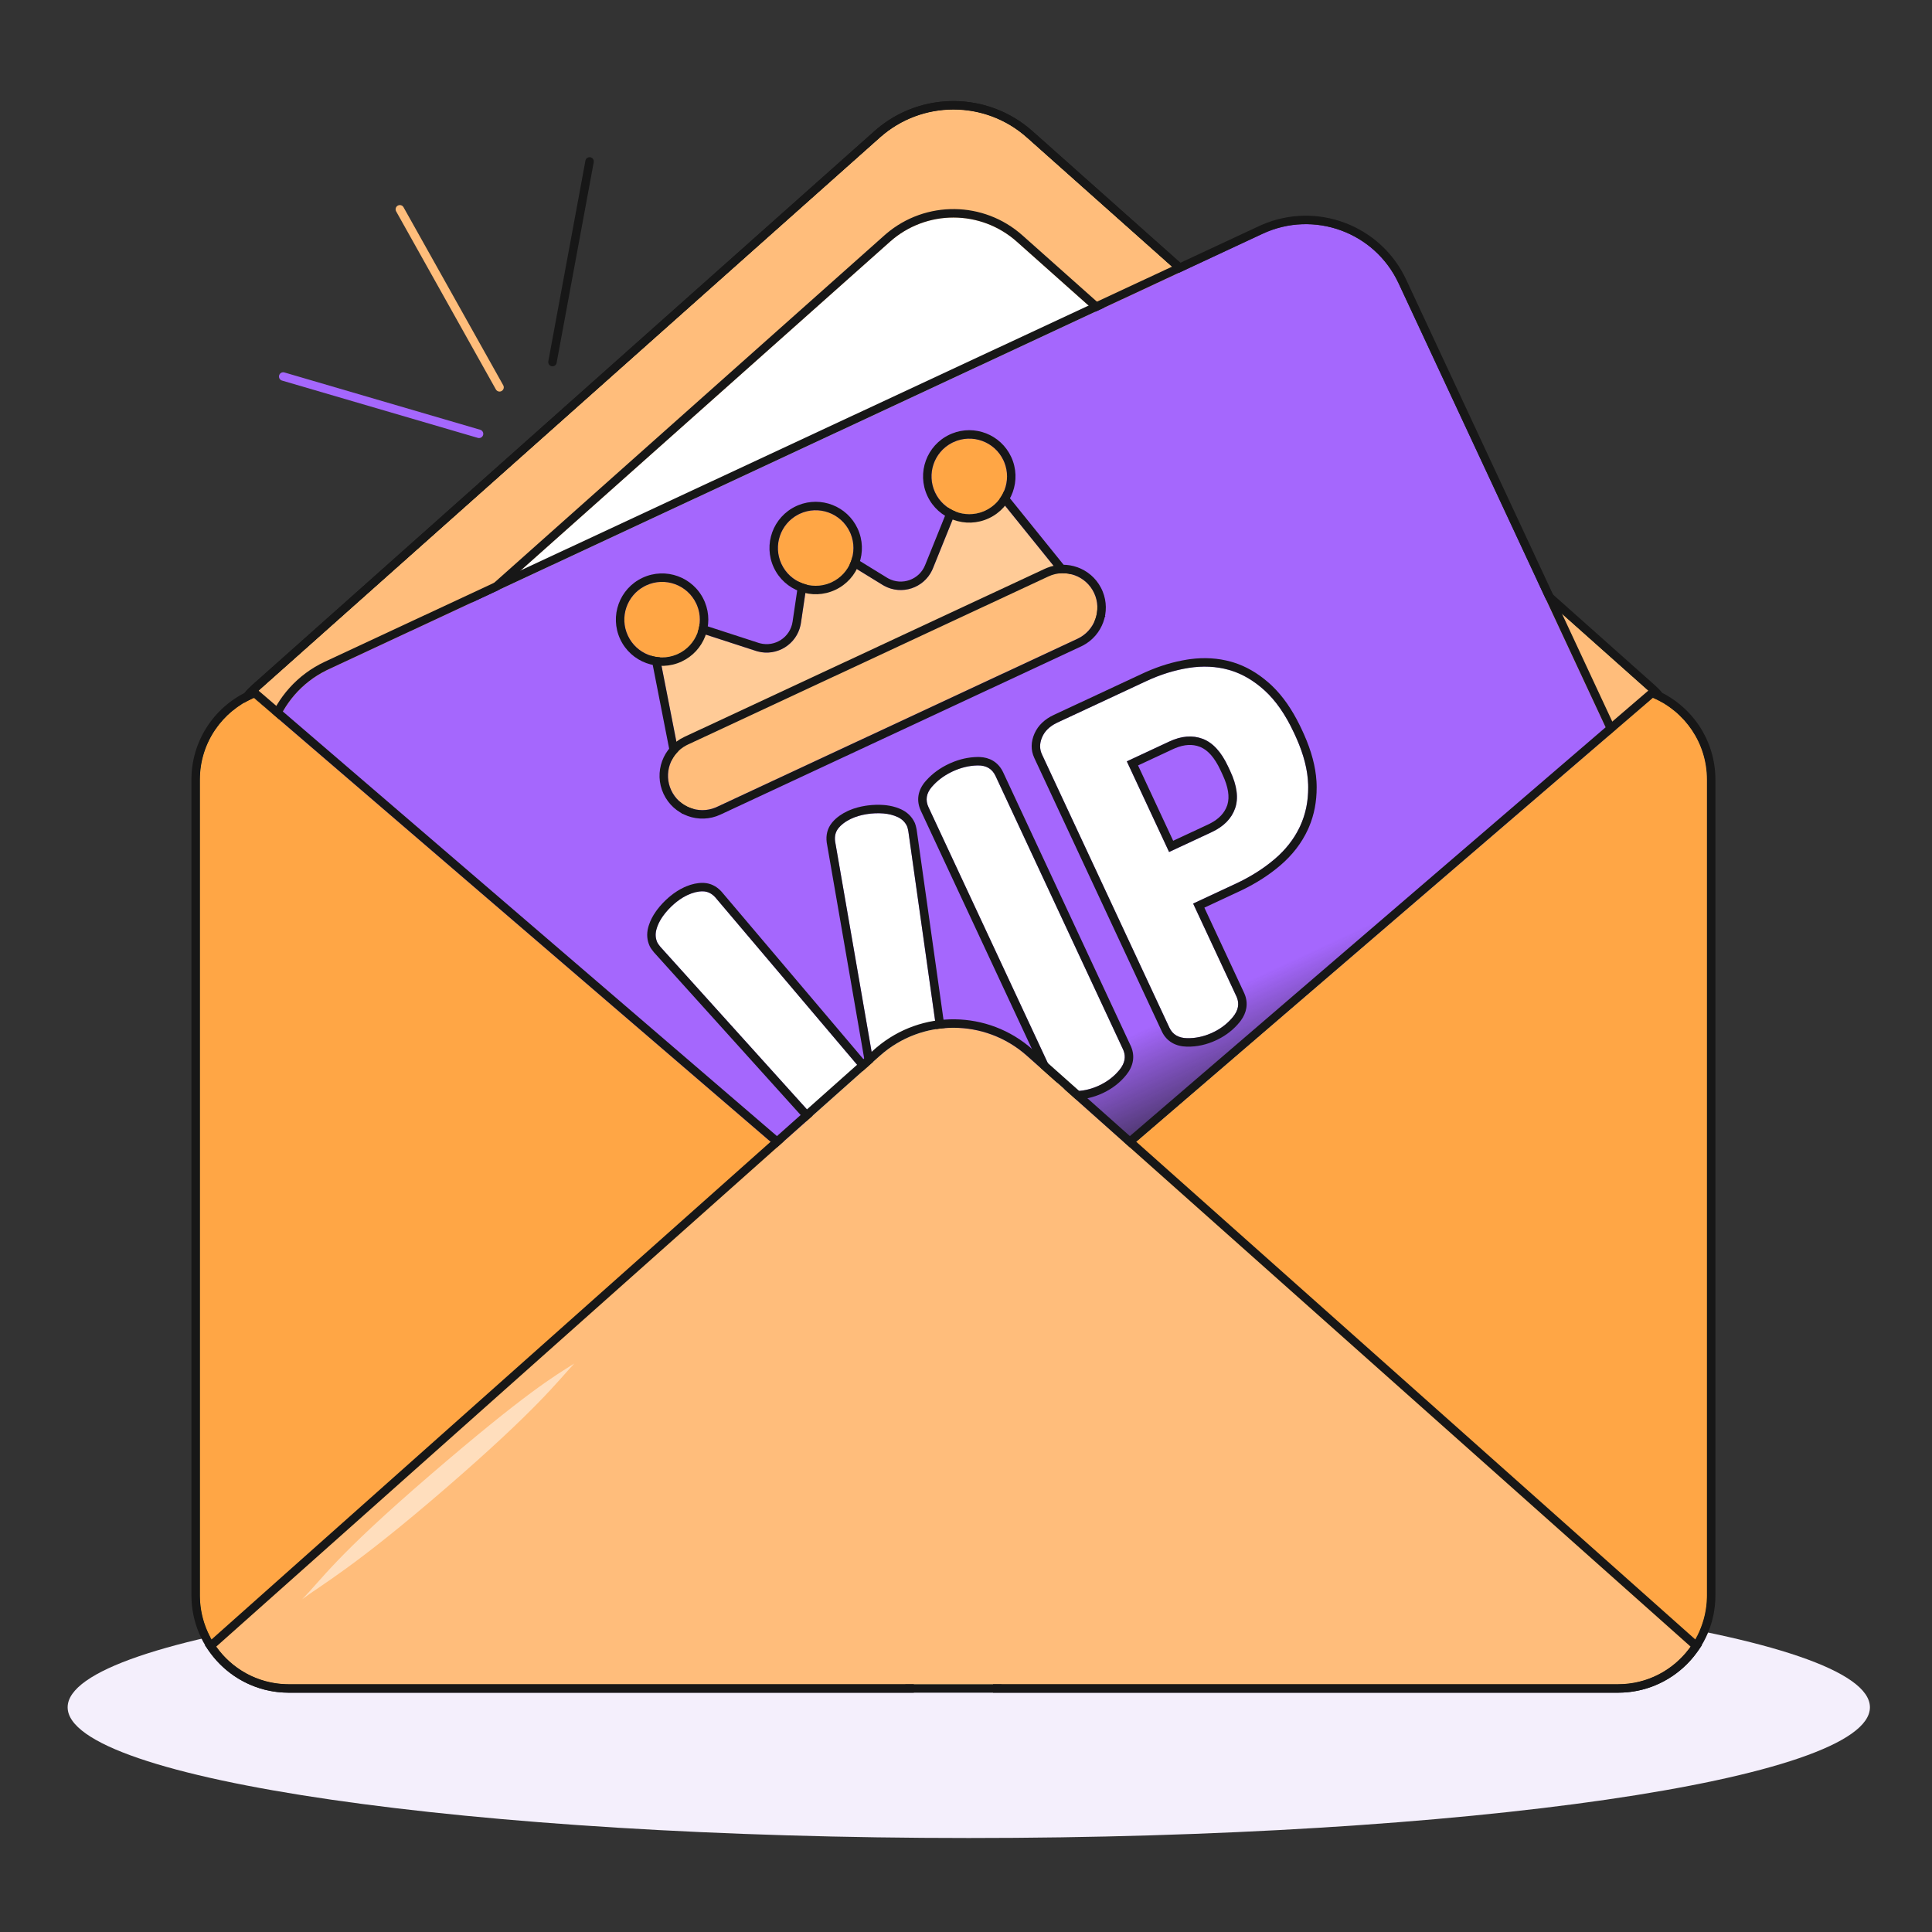
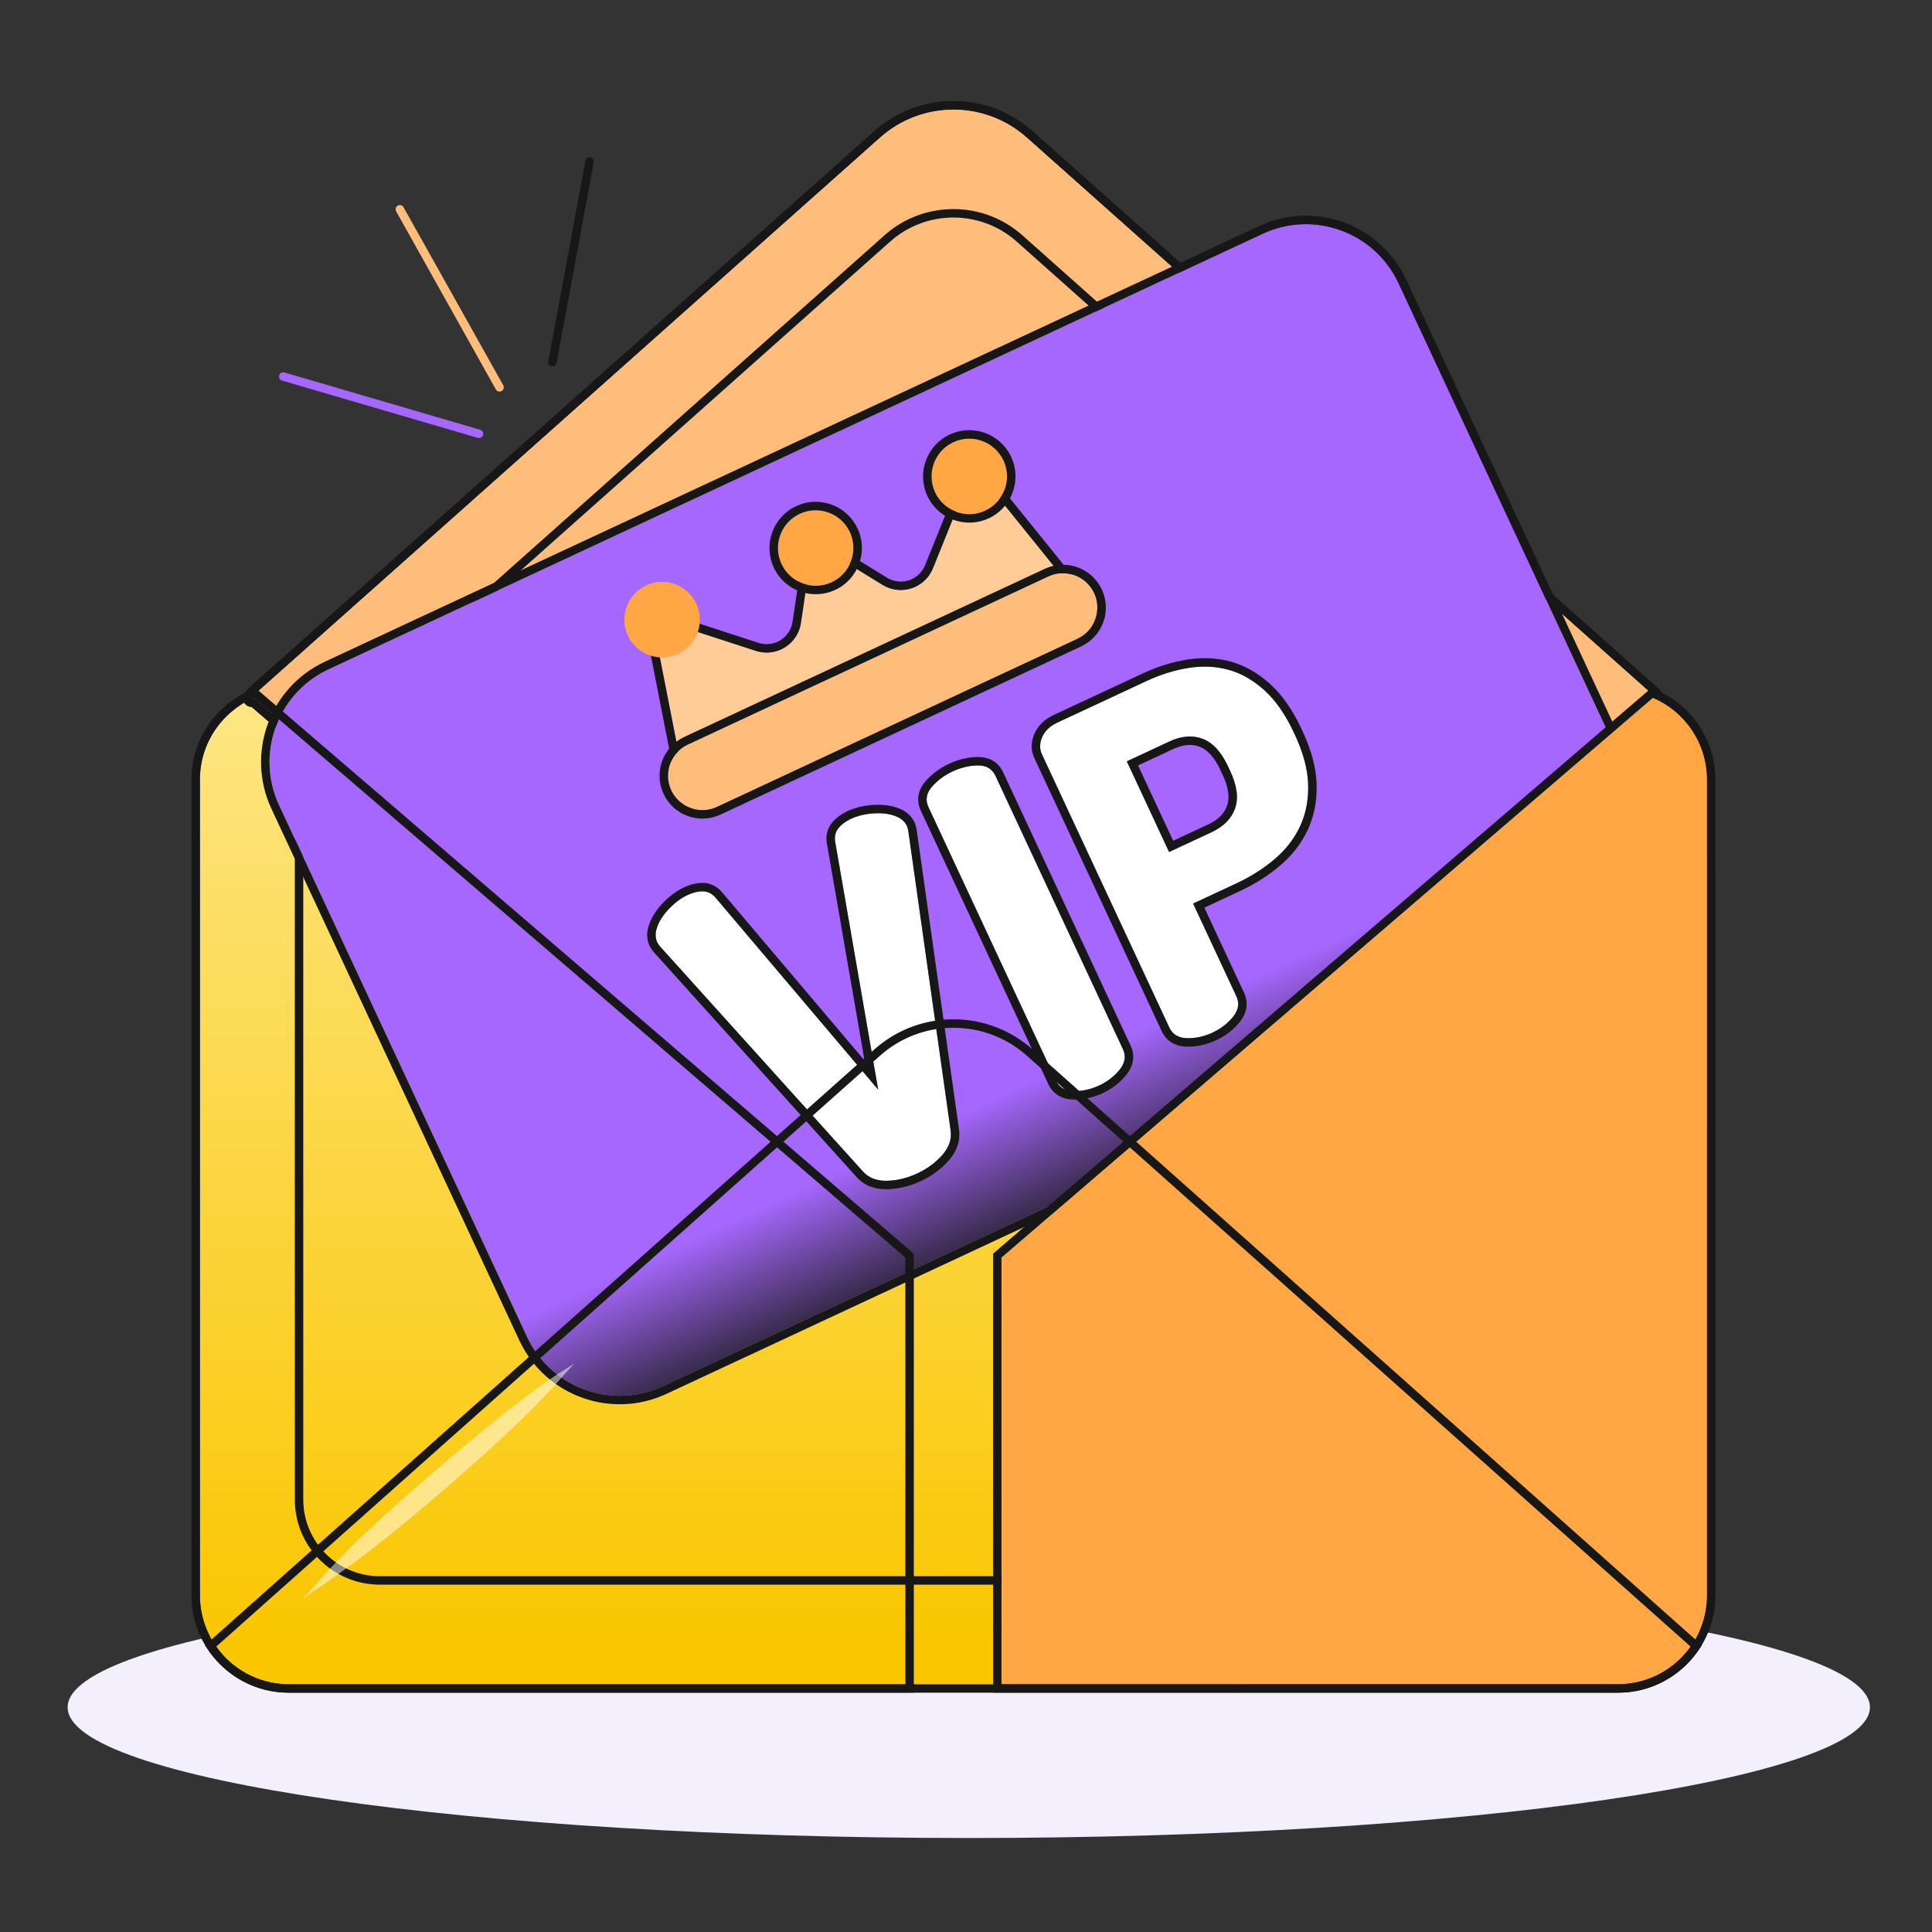
<svg xmlns="http://www.w3.org/2000/svg" width="457" height="457" viewBox="0 0 457 457" fill="none">
  <rect x="0" y="0" width="457" height="457" fill="#333333" stroke="none" />
  <path d="M442.318 403.849C442.318 420.925 346.883 434.768 229.159 434.768C111.435 434.768 16 420.925 16 403.849C16 386.773 111.435 372.93 229.159 372.93C346.883 372.93 442.318 386.773 442.318 403.849Z" fill="#F4EFFC" />
  <path d="M387.563 161.307L242.899 32.521C232.994 23.703 218.055 23.703 208.151 32.521L63.487 161.307C60.933 163.581 58.215 165.655 55.504 167.738C50.505 171.58 47.283 177.619 47.283 184.41V377.376C47.283 388.982 56.691 398.39 68.297 398.39H382.752C394.358 398.39 403.767 388.982 403.767 377.376V184.41C403.767 177.619 400.545 171.58 395.546 167.738C392.835 165.655 390.117 163.581 387.563 161.307Z" fill="url(#paint0_linear_1_12706)" />
  <path d="M390.974 165.065L260.642 277.058H190.408L60.076 165.065C58.264 165.837 60.934 163.581 63.488 161.304L208.152 32.521C218.053 23.704 232.996 23.704 242.898 32.521L387.562 161.304C390.116 163.581 392.786 165.837 390.974 165.065Z" fill="#FFBD7B" />
  <path d="M207.326 30.59C217.983 21.538 233.735 21.683 244.228 31.027L388.892 159.811L388.893 159.812L390.76 161.47C391.36 162.006 391.907 162.506 392.311 162.906C392.519 163.111 392.725 163.325 392.896 163.529C392.981 163.631 393.082 163.757 393.175 163.899C393.248 164.012 393.411 164.274 393.502 164.627C393.588 164.965 393.722 165.951 392.874 166.699C392.389 167.127 391.852 167.209 391.537 167.218L261.383 279.058H189.667L59.512 167.218C59.197 167.209 58.661 167.127 58.176 166.699C57.328 165.951 57.462 164.965 57.549 164.627C57.639 164.274 57.802 164.012 57.876 163.899C57.969 163.757 58.069 163.631 58.154 163.529C58.325 163.326 58.531 163.111 58.738 162.906C59.547 162.106 60.926 160.909 62.157 159.812L62.158 159.811L206.822 31.027L207.326 30.59ZM242.898 32.522C232.997 23.704 218.053 23.704 208.152 32.522L61.623 162.961C59.88 164.52 58.717 165.644 60.076 165.065L190.408 277.058H260.641L390.974 165.065C392.333 165.644 391.171 164.52 389.427 162.961L242.898 32.522Z" fill="#171717" />
  <path d="M242.898 32.521C232.997 23.703 218.054 23.703 208.153 32.521L63.488 161.304C60.935 163.581 58.265 165.836 60.076 165.065L80.334 182.473L297.463 81.096L242.898 32.521Z" fill="#FFBD7B" />
  <path d="M207.326 30.589C217.983 21.537 233.735 21.683 244.228 31.027L301.062 81.623L80.01 184.832L59.512 167.217C59.197 167.208 58.661 167.126 58.176 166.699C57.328 165.951 57.462 164.965 57.549 164.626C57.639 164.273 57.802 164.011 57.876 163.899C57.969 163.757 58.069 163.63 58.154 163.529C58.325 163.325 58.531 163.111 58.738 162.906C59.547 162.105 60.926 160.908 62.157 159.811L62.158 159.81L206.822 31.027L207.326 30.589ZM242.898 32.521C232.997 23.704 218.053 23.704 208.152 32.521L61.623 162.96C59.88 164.519 58.717 165.643 60.076 165.065L80.334 182.472L297.463 81.095L242.898 32.521Z" fill="#171717" />
-   <path d="M365.334 168.281L240.516 57.162C231.97 49.554 219.08 49.554 210.534 57.162L85.716 168.281C83.512 170.243 81.167 172.032 78.827 173.831C74.514 177.145 71.734 182.356 71.734 188.215V354.709C71.734 364.723 79.851 372.841 89.865 372.841H361.183C371.197 372.841 379.314 364.723 379.314 354.709V188.215C379.314 182.355 376.535 177.145 372.221 173.831C369.883 172.032 367.537 170.243 365.334 168.281Z" fill="white" />
  <path d="M379.314 188.215C379.314 182.538 376.705 177.472 372.621 174.148L372.221 173.831C370.175 172.258 368.124 170.69 366.167 169.009L365.333 168.281L240.516 57.162C231.97 49.554 219.08 49.554 210.534 57.162L85.715 168.281L84.883 169.01C82.926 170.691 80.874 172.258 78.827 173.831L78.427 174.148C74.344 177.472 71.734 182.539 71.734 188.215V354.709L71.74 355.177C71.984 364.819 79.755 372.591 89.398 372.835L89.866 372.841H361.183C371.041 372.841 379.06 364.975 379.308 355.177L379.314 354.709V188.215ZM381.314 354.709C381.314 365.828 372.302 374.841 361.183 374.841H89.866C78.747 374.841 69.734 365.828 69.734 354.709V188.215C69.734 181.708 72.824 175.922 77.608 172.245L79.36 170.897C81.096 169.553 82.782 168.217 84.386 166.788V166.787L209.204 55.668L209.643 55.286C218.945 47.387 232.686 47.515 241.845 55.668L366.664 166.787L367.472 167.494C369.375 169.128 371.381 170.661 373.441 172.245H373.44C378.225 175.922 381.314 181.707 381.314 188.215V354.709Z" fill="#171717" />
  <path d="M377.734 224.871L156.802 327.893C144.69 333.541 130.292 328.301 124.645 316.189L66.022 190.475C60.375 178.362 65.615 163.965 77.726 158.317L298.66 55.295C310.772 49.647 325.169 54.887 330.817 66.999L389.438 192.713C395.086 204.825 389.846 219.223 377.734 224.871Z" fill="#A567FD" />
  <path d="M298.431 53.204C311.413 47.547 326.611 53.246 332.629 66.154L391.251 191.868L391.529 192.485C397.096 205.26 391.665 220.182 379.189 226.39L378.58 226.684L157.647 329.706C144.739 335.725 129.433 330.321 123.126 317.643L122.832 317.035L64.21 191.32C58.095 178.207 63.769 162.619 76.881 156.505L297.814 53.482L298.431 53.204ZM330.817 66.999C325.169 54.887 310.772 49.647 298.66 55.295L77.726 158.318L77.164 158.589C65.454 164.414 60.463 178.552 66.022 190.475L124.645 316.189C130.204 328.111 144.241 333.375 156.232 328.15L156.802 327.893L377.734 224.871C389.656 219.311 394.92 205.273 389.695 193.283L389.438 192.714L330.817 66.999Z" fill="#171717" />
  <path d="M107.552 279.535L124.644 316.19C130.292 328.302 144.69 333.542 156.801 327.894L377.734 224.872C389.846 219.224 395.086 204.827 389.438 192.714L372.346 156.059L107.552 279.535Z" fill="url(#paint1_linear_1_12706)" />
  <path d="M156.222 223.984C155.833 223.506 155.592 223.164 155.496 222.961C155.055 222.013 154.973 220.999 155.253 219.92C155.534 218.842 156.049 217.776 156.796 216.725C157.544 215.677 158.431 214.706 159.458 213.814C160.486 212.923 161.541 212.223 162.626 211.717C163.912 211.118 165.118 210.825 166.238 210.838C167.358 210.853 168.339 211.324 169.184 212.247L207.726 257.751L197.54 199.024C197.373 197.785 197.645 196.729 198.354 195.862C199.064 194.995 200.06 194.261 201.349 193.66C202.431 193.155 203.646 192.795 204.991 192.581C206.334 192.368 207.648 192.312 208.933 192.413C210.219 192.515 211.364 192.806 212.372 193.284C213.378 193.764 214.104 194.477 214.546 195.425C214.641 195.629 214.746 196.034 214.863 196.638L224.869 267.451C225.148 269.466 224.494 271.381 222.906 273.191C221.317 275.004 219.339 276.464 216.968 277.569C214.595 278.676 212.203 279.253 209.795 279.305C207.385 279.358 205.499 278.628 204.135 277.118L156.222 223.984Z" fill="white" />
  <path d="M205.236 190.526C206.536 190.357 207.822 190.32 209.089 190.419H209.092L209.647 190.475C210.746 190.606 211.784 190.866 212.752 191.266L213.229 191.478L213.232 191.479L213.49 191.608C214.76 192.274 215.745 193.268 216.357 194.578L216.435 194.76C216.559 195.075 216.656 195.45 216.737 195.82L216.827 196.257L216.836 196.308L216.843 196.359L226.849 267.171L226.85 267.177L226.905 267.68C227.104 270.182 226.185 272.486 224.411 274.51H224.41C222.735 276.419 220.69 277.966 218.296 279.151L217.813 279.382C215.21 280.596 212.546 281.245 209.838 281.303L209.839 281.304C206.966 281.367 204.476 280.48 202.651 278.458L202.65 278.457L154.737 225.323L154.704 225.286L154.671 225.248C154.293 224.784 153.899 224.266 153.685 223.809L153.683 223.806C153.033 222.409 152.928 220.916 153.318 219.416L153.462 218.913C153.83 217.749 154.408 216.632 155.166 215.567L155.168 215.564L155.491 215.125C156.262 214.111 157.149 213.17 158.147 212.304L158.148 212.303L158.582 211.939C159.599 211.109 160.665 210.425 161.781 209.905L162.34 209.658C163.646 209.119 164.96 208.824 166.261 208.839H166.264L166.587 208.852C168.084 208.951 169.381 209.605 170.437 210.665L170.66 210.899L170.685 210.926L170.71 210.955L204.499 250.846L195.57 199.366L195.563 199.329L195.558 199.292C195.326 197.573 195.704 195.945 196.805 194.597L196.807 194.594L196.988 194.382C197.909 193.333 199.105 192.499 200.503 191.847L200.987 191.633C202.128 191.154 203.361 190.815 204.675 190.606H204.677L205.236 190.526ZM208.933 192.413C207.648 192.313 206.334 192.368 204.991 192.581C203.646 192.796 202.432 193.156 201.349 193.66L200.879 193.892C199.816 194.447 198.975 195.104 198.354 195.863C197.646 196.73 197.373 197.785 197.541 199.025L207.726 257.751L169.184 212.247C168.34 211.323 167.357 210.853 166.238 210.838C165.118 210.825 163.912 211.118 162.627 211.717L162.22 211.916C161.278 212.401 160.357 213.034 159.459 213.814C158.431 214.706 157.543 215.677 156.795 216.726L156.527 217.12C155.924 218.043 155.499 218.977 155.253 219.92C154.973 221 155.055 222.013 155.497 222.961C155.592 223.165 155.833 223.507 156.222 223.984L204.135 277.117C205.499 278.628 207.385 279.358 209.795 279.305C212.053 279.256 214.297 278.746 216.523 277.771L216.967 277.57C219.19 276.534 221.068 275.185 222.604 273.528L222.907 273.192C224.395 271.494 225.063 269.705 224.911 267.827L224.87 267.45L214.863 196.638C214.775 196.186 214.695 195.845 214.62 195.616L214.545 195.426C214.131 194.537 213.468 193.854 212.557 193.377L212.373 193.284C211.365 192.806 210.219 192.516 208.933 192.413Z" fill="#171717" />
  <path d="M219.635 190.95C218.845 189.257 219.107 187.651 220.418 186.13C221.731 184.612 223.369 183.393 225.335 182.476C227.299 181.56 229.286 181.089 231.293 181.059C233.302 181.032 234.701 181.864 235.49 183.557L265.633 248.198C266.391 249.824 266.129 251.43 264.848 253.018C263.567 254.605 261.944 255.857 259.98 256.773C258.014 257.69 256.013 258.128 253.974 258.09C251.934 258.05 250.536 257.217 249.778 255.592L219.635 190.95Z" fill="white" />
  <path d="M231.266 179.06L231.747 179.066C232.86 179.113 233.924 179.38 234.872 179.944C235.965 180.595 236.764 181.557 237.302 182.712L267.446 247.353L267.542 247.567C268 248.643 268.168 249.781 267.979 250.943C267.78 252.165 267.209 253.277 266.406 254.273L266.405 254.274C264.92 256.113 263.049 257.549 260.826 258.586H260.825C258.6 259.623 256.299 260.134 253.936 260.089H253.934C252.654 260.064 251.436 259.787 250.373 259.154C249.361 258.552 248.597 257.691 248.068 256.648L247.965 256.438L217.822 191.795C217.283 190.64 217.06 189.41 217.264 188.154C217.467 186.91 218.063 185.799 218.904 184.824L218.906 184.821L219.193 184.498C220.652 182.902 222.426 181.627 224.49 180.664L224.903 180.478C226.973 179.572 229.098 179.092 231.263 179.06H231.266ZM231.293 181.06C229.286 181.089 227.299 181.561 225.334 182.477L224.97 182.651C223.166 183.546 221.65 184.706 220.418 186.13C219.107 187.651 218.846 189.257 219.635 190.949L249.778 255.592C250.536 257.217 251.934 258.05 253.974 258.09C255.886 258.126 257.763 257.743 259.611 256.939L259.98 256.772C261.821 255.914 263.363 254.76 264.604 253.312L264.848 253.019C266.049 251.53 266.355 250.024 265.763 248.502L265.632 248.198L235.49 183.557C234.7 181.864 233.302 181.033 231.293 181.06Z" fill="#171717" />
  <path d="M246.466 178.439C245.866 177.153 245.886 175.783 246.528 174.326C247.168 172.874 248.37 171.735 250.132 170.913L271.171 161.102C274.49 159.554 277.823 158.517 281.165 157.989C284.508 157.463 287.673 157.615 290.66 158.449C293.648 159.283 296.462 160.9 299.107 163.296C301.75 165.694 304.067 169.026 306.058 173.295L306.294 173.802C308.285 178.071 309.331 181.997 309.435 185.578C309.537 189.162 308.914 192.421 307.563 195.36C306.211 198.301 304.208 200.905 301.555 203.173C298.901 205.444 295.81 207.399 292.288 209.041L282.226 213.733L292.464 235.687C293.222 237.313 292.96 238.919 291.679 240.507C290.398 242.094 288.775 243.346 286.811 244.262C284.844 245.179 282.844 245.617 280.805 245.579C278.765 245.539 277.367 244.707 276.609 243.081L246.466 178.439ZM266.539 180.091L276.539 201.536L286.601 196.843C289.446 195.516 291.296 193.645 292.147 191.226C292.999 188.809 292.62 185.871 291.009 182.415L290.487 181.296C288.876 177.842 286.87 175.664 284.47 174.761C282.07 173.859 279.446 174.072 276.601 175.399L266.539 180.091Z" fill="white" />
  <path d="M281.528 155.915C284.886 155.469 288.116 155.662 291.198 156.523L291.819 156.707C294.706 157.614 297.404 159.176 299.915 161.34L300.45 161.813L300.451 161.815L300.988 162.318C303.471 164.717 305.625 167.839 307.478 171.627L307.871 172.449V172.45L308.107 172.957L308.484 173.787C310.195 177.647 311.189 181.317 311.401 184.781L311.434 185.52V185.521L311.446 186.241C311.457 189.584 310.868 192.705 309.651 195.582L309.381 196.195C307.899 199.42 305.711 202.252 302.854 204.694C300.223 206.945 297.205 208.886 293.816 210.529L293.134 210.853L284.884 214.699L294.276 234.841V234.842L294.372 235.056C294.831 236.132 295 237.271 294.81 238.433C294.636 239.502 294.177 240.486 293.527 241.383L293.237 241.763L293.236 241.764C291.845 243.487 290.112 244.857 288.069 245.875L287.656 246.074C285.432 247.111 283.131 247.623 280.767 247.578H280.766C279.486 247.553 278.267 247.276 277.203 246.643C276.191 246.041 275.428 245.179 274.899 244.137L274.797 243.926L244.653 179.283C243.78 177.409 243.855 175.433 244.699 173.519H244.698C245.575 171.53 247.188 170.079 249.287 169.1L270.326 159.289L270.978 158.991C274.24 157.534 277.534 156.538 280.853 156.013H280.855L281.528 155.915ZM290.661 158.449C287.674 157.615 284.509 157.463 281.166 157.989C277.824 158.517 274.491 159.554 271.172 161.102L250.133 170.912L249.808 171.071C248.222 171.878 247.128 172.965 246.528 174.326L246.416 174.598C245.887 175.953 245.904 177.233 246.466 178.439L276.609 243.081C277.367 244.706 278.765 245.538 280.805 245.578C282.716 245.615 284.595 245.231 286.442 244.428L286.811 244.262C288.653 243.403 290.194 242.249 291.435 240.801L291.68 240.507C292.88 239.018 293.186 237.513 292.595 235.991L292.464 235.687L282.226 213.733L292.289 209.04C295.811 207.398 298.901 205.444 301.555 203.173C304.043 201.047 305.959 198.625 307.303 195.907L307.563 195.36C308.83 192.604 309.457 189.567 309.446 186.245L309.435 185.577C309.338 182.221 308.412 178.561 306.657 174.599L306.295 173.802L306.058 173.294C304.068 169.025 301.75 165.693 299.107 163.295C296.628 161.049 293.999 159.488 291.219 158.615L290.661 158.449ZM276.601 175.399C279.446 174.072 282.071 173.859 284.471 174.761C286.87 175.664 288.876 177.841 290.487 181.296L291.009 182.414C292.62 185.871 292.999 188.808 292.147 191.226C291.296 193.645 289.447 195.516 286.601 196.843L276.539 201.535L266.539 180.091L276.601 175.399ZM283.766 176.633C282.09 176.003 280.177 176.048 277.906 177.007L277.447 177.211L269.197 181.058L277.506 198.877L285.756 195.031L286.207 194.81C288.403 193.686 289.667 192.25 290.261 190.562L290.262 190.561L290.366 190.23C290.843 188.534 290.599 186.27 289.196 183.26L288.675 182.142C287.272 179.134 285.695 177.492 284.088 176.766L283.766 176.633Z" fill="#171717" />
  <path d="M258.318 145.113L230.357 110.475L220.677 134.433C218.774 139.143 213.094 141.012 208.766 138.352L192.289 128.225L189.455 147.357C188.711 152.382 183.627 155.533 178.796 153.963L154.221 145.977L162.783 189.662L258.318 145.113Z" fill="#FFCB97" />
  <path d="M261.48 145.846L161.312 192.555L151.604 143.023L179.415 152.061L179.757 152.162C183.306 153.098 186.932 150.746 187.477 147.064L190.754 124.935L209.813 136.648L210.124 136.827C213.353 138.57 217.429 137.135 218.823 133.685L229.777 106.571L261.48 145.846ZM220.677 134.434L220.488 134.866C218.487 139.114 213.307 140.819 209.175 138.589L208.766 138.353L192.289 128.226L189.456 147.357L189.373 147.823C188.424 152.421 183.789 155.294 179.25 154.097L178.796 153.963L154.221 145.978L162.783 189.662L258.318 145.113L230.357 110.475L220.677 134.434Z" fill="#171717" />
  <path d="M152.838 138.478C148.368 140.563 146.433 145.878 148.517 150.348C150.602 154.819 155.917 156.754 160.388 154.669C164.859 152.585 166.793 147.269 164.709 142.799C162.624 138.327 157.309 136.393 152.838 138.478Z" fill="#FFA645" />
-   <path d="M151.993 136.665C157.465 134.113 163.97 136.481 166.522 141.953L166.746 142.47C168.921 147.828 166.534 154.011 161.233 156.482C155.762 159.033 149.256 156.665 146.705 151.193C144.154 145.722 146.522 139.217 151.993 136.665ZM164.709 142.799C162.624 138.327 157.309 136.392 152.838 138.478L152.427 138.683C148.251 140.894 146.498 146.018 148.518 150.349C150.537 154.68 155.589 156.63 159.967 154.853L160.388 154.669C164.719 152.65 166.67 147.598 164.893 143.22L164.709 142.799Z" fill="#171717" />
  <path d="M189.168 121.534C184.698 123.619 182.763 128.934 184.847 133.405C186.932 137.875 192.247 139.81 196.718 137.725C201.189 135.641 203.123 130.325 201.039 125.855C198.955 121.384 193.64 119.45 189.168 121.534Z" fill="#FFA645" />
  <path d="M188.839 119.496C194.198 117.321 200.38 119.709 202.852 125.01C205.402 130.481 203.035 136.987 197.564 139.538C192.092 142.089 185.587 139.721 183.035 134.25C180.484 128.778 182.852 122.273 188.323 119.722L188.839 119.496ZM201.039 125.854C198.955 121.384 193.639 119.45 189.168 121.534L188.757 121.739C184.581 123.951 182.829 129.073 184.848 133.404C186.867 137.735 191.919 139.686 196.297 137.909L196.718 137.725C201.049 135.706 203 130.654 201.223 126.276L201.039 125.854Z" fill="#171717" />
  <path d="M225.5 104.596C221.03 106.681 219.095 111.996 221.179 116.466C223.264 120.937 228.579 122.872 233.05 120.787C237.521 118.703 239.455 113.387 237.371 108.917C235.287 104.446 229.972 102.511 225.5 104.596Z" fill="#FFA645" />
  <path d="M225.171 102.558C230.53 100.382 236.712 102.771 239.184 108.071C241.735 113.543 239.367 120.048 233.896 122.599C228.424 125.15 221.918 122.783 219.367 117.311C216.816 111.84 219.184 105.335 224.655 102.783L225.171 102.558ZM237.371 108.917C235.287 104.446 229.972 102.51 225.5 104.596L225.089 104.801C220.913 107.012 219.161 112.136 221.18 116.467C223.199 120.797 228.251 122.748 232.629 120.971L233.05 120.787C237.381 118.768 239.332 113.716 237.555 109.338L237.371 108.917Z" fill="#171717" />
  <path d="M254.879 151.094L169.579 190.87C165.508 192.769 160.669 191.007 158.771 186.936C156.872 182.865 158.634 178.026 162.705 176.127L248.005 136.351C252.076 134.453 256.915 136.215 258.814 140.286C260.711 144.356 258.95 149.195 254.879 151.094Z" fill="#FFBD7B" />
  <path d="M247.638 134.331C252.445 132.379 257.966 134.389 260.393 138.973L260.626 139.441L260.835 139.919C262.786 144.725 260.775 150.246 256.191 152.675L255.725 152.907L170.425 192.683C165.352 195.049 159.323 192.853 156.958 187.781C154.593 182.709 156.788 176.68 161.86 174.315L247.16 134.539L247.638 134.331ZM258.813 140.286C256.915 136.215 252.076 134.453 248.005 136.351L162.705 176.128L162.33 176.314C158.527 178.328 156.931 182.992 158.77 186.936C160.609 190.88 165.208 192.657 169.195 191.038L169.579 190.871L254.879 151.095C258.949 149.195 260.711 144.356 258.813 140.286Z" fill="#171717" />
-   <path d="M60.077 165.069L214.156 297.469V398.392H68.297C56.691 398.392 47.283 388.983 47.283 377.377V184.412C47.283 175.724 52.556 168.269 60.077 165.069Z" fill="#FFA645" />
  <path d="M45.287 183.966C45.464 174.64 51.191 166.677 59.294 163.229L60.437 162.742L216.156 296.55V400.392H68.297C55.587 400.392 45.283 390.088 45.283 377.377V184.412L45.287 183.966ZM47.283 377.377L47.29 377.919C47.572 389.095 56.58 398.102 67.755 398.385L68.297 398.392H214.156V297.469L60.077 165.069C52.556 168.269 47.283 175.724 47.283 184.412V377.377Z" fill="#171717" />
  <path d="M390.974 165.069L236.895 297.469V398.392H382.753C394.359 398.392 403.767 388.983 403.767 377.377V184.412C403.767 175.724 398.494 168.269 390.974 165.069Z" fill="url(#paint2_linear_1_12706)" />
  <path d="M390.974 165.069L236.895 297.469V398.392H382.753C394.359 398.392 403.767 388.983 403.767 377.377V184.412C403.767 175.724 398.494 168.269 390.974 165.069Z" fill="url(#paint3_linear_1_12706)" />
  <path d="M390.974 165.069L236.895 297.469V398.392H382.753C394.359 398.392 403.767 388.983 403.767 377.377V184.412C403.767 175.724 398.494 168.269 390.974 165.069Z" fill="#FFA645" />
  <path d="M403.768 377.377V184.412C403.767 175.724 398.494 168.269 390.974 165.069L236.895 297.469V398.392H382.753C394.178 398.392 403.473 389.275 403.761 377.919L403.768 377.377ZM405.768 377.377C405.768 390.088 395.463 400.392 382.753 400.392H234.895V296.55L390.613 162.742L391.757 163.229C399.988 166.732 405.767 174.894 405.768 184.412V377.377Z" fill="#171717" />
-   <path d="M399.903 389.493L242.899 249.721C232.994 240.904 218.055 240.904 208.151 249.721L51.147 389.493C54.953 394.87 61.208 398.39 68.298 398.39H382.753C389.841 398.39 396.097 394.87 399.903 389.493Z" fill="#FFBD7B" />
  <path d="M207.325 247.79C217.985 238.738 233.733 238.883 244.229 248.227L402.569 389.188L401.536 390.648C397.373 396.529 390.521 400.39 382.752 400.39H68.298C60.529 400.39 53.677 396.529 49.514 390.648L48.481 389.188L206.821 248.227L207.325 247.79ZM242.899 249.722C232.994 240.904 218.055 240.904 208.151 249.722L51.147 389.493C54.834 394.702 60.82 398.169 67.636 398.381L68.298 398.39H382.752C389.62 398.39 395.705 395.087 399.539 389.992L399.903 389.493L242.899 249.722Z" fill="#171717" />
  <path d="M135.845 322.527C132.01 326.607 127.265 333.144 105.507 351.96C83.749 370.775 75.854 374.978 71.452 378.307C76.168 373.561 79.151 368.356 101.79 348.875C124.428 329.394 131.159 325.482 135.845 322.527Z" fill="white" fill-opacity="0.5" />
  <path d="M93.706 49.998C93.437 49.516 93.608 48.907 94.09 48.637C94.572 48.367 95.181 48.539 95.451 49.02L119.037 91.132C119.307 91.614 119.135 92.223 118.653 92.493C118.171 92.763 117.562 92.591 117.292 92.109L93.706 49.998Z" fill="#FFBD7B" />
  <path d="M138.501 37.902C138.643 37.415 139.134 37.105 139.643 37.2C140.152 37.294 140.499 37.758 140.457 38.263L140.444 38.365L131.665 85.826C131.565 86.369 131.043 86.728 130.5 86.628C129.957 86.527 129.599 86.006 129.699 85.463L138.478 38.001L138.501 37.902Z" fill="#171717" />
  <path d="M66.615 89.988C66.145 89.797 65.886 89.278 66.032 88.781C66.177 88.284 66.675 87.986 67.173 88.079L67.272 88.102L113.596 101.659C114.126 101.815 114.43 102.37 114.275 102.9C114.12 103.43 113.565 103.734 113.035 103.579L66.711 90.021L66.615 89.988Z" fill="#A567FD" />
  <defs>
    <linearGradient id="paint0_linear_1_12706" x1="225.525" y1="92.581" x2="225.525" y2="390.13" gradientUnits="userSpaceOnUse">
      <stop stop-color="#FEF0AE" />
      <stop offset="1" stop-color="#FAC600" />
    </linearGradient>
    <linearGradient id="paint1_linear_1_12706" x1="255.368" y1="250.581" x2="270.77" y2="283.569" gradientUnits="userSpaceOnUse">
      <stop stop-color="#1A1A1A" stop-opacity="0" />
      <stop offset="1" stop-color="#1A1A1A" />
    </linearGradient>
    <linearGradient id="paint2_linear_1_12706" x1="295.867" y1="251.376" x2="363.792" y2="353.704" gradientUnits="userSpaceOnUse">
      <stop stop-color="#FEF0AE" />
      <stop offset="1" stop-color="#FAC600" />
    </linearGradient>
    <linearGradient id="paint3_linear_1_12706" x1="361.318" y1="281.73" x2="421.44" y2="281.73" gradientUnits="userSpaceOnUse">
      <stop stop-color="#FEA613" stop-opacity="0" />
      <stop offset="0.203" stop-color="#FDA215" stop-opacity="0.203" />
      <stop offset="0.405" stop-color="#FB961B" stop-opacity="0.405" />
      <stop offset="0.607" stop-color="#F68225" stop-opacity="0.607" />
      <stop offset="0.807" stop-color="#F06633" stop-opacity="0.807" />
      <stop offset="1" stop-color="#E94444" />
    </linearGradient>
  </defs>
</svg>